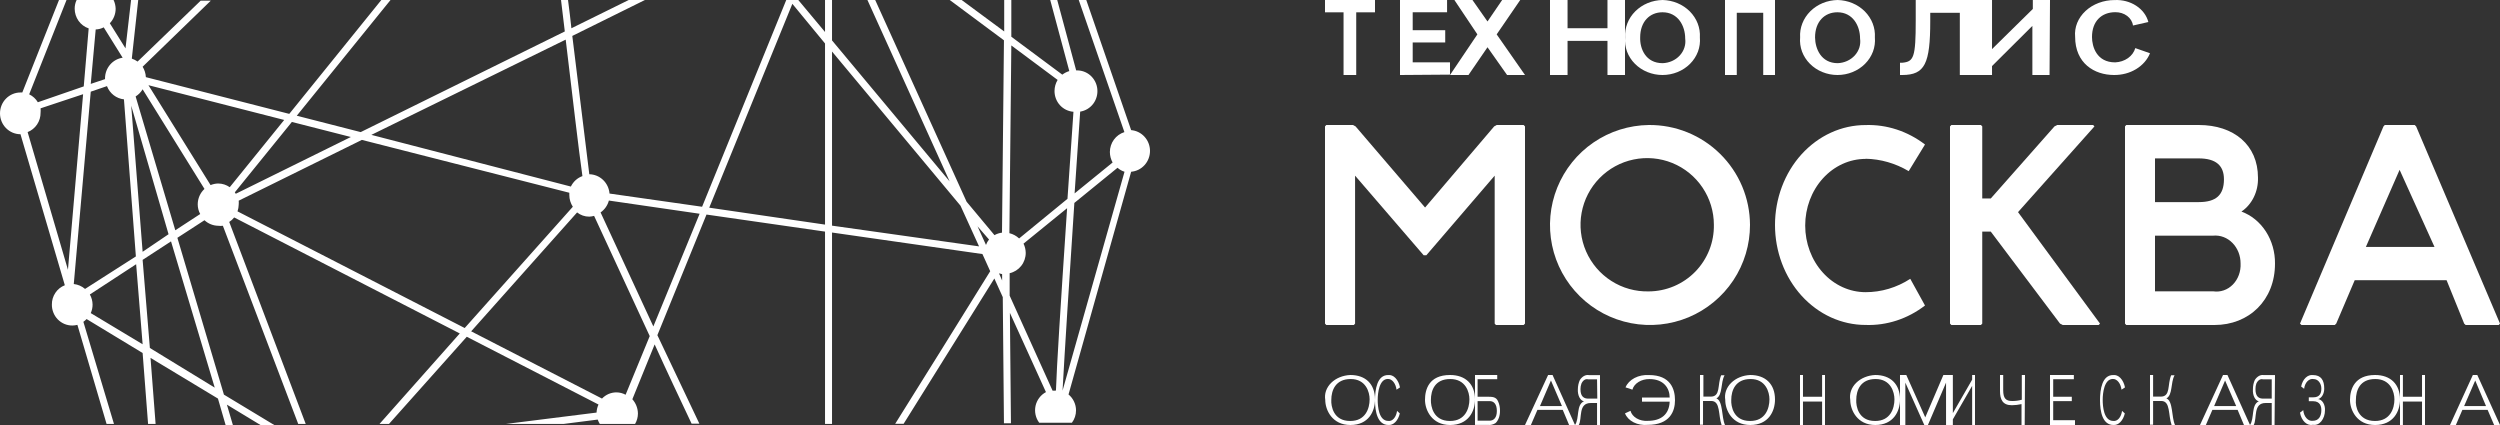
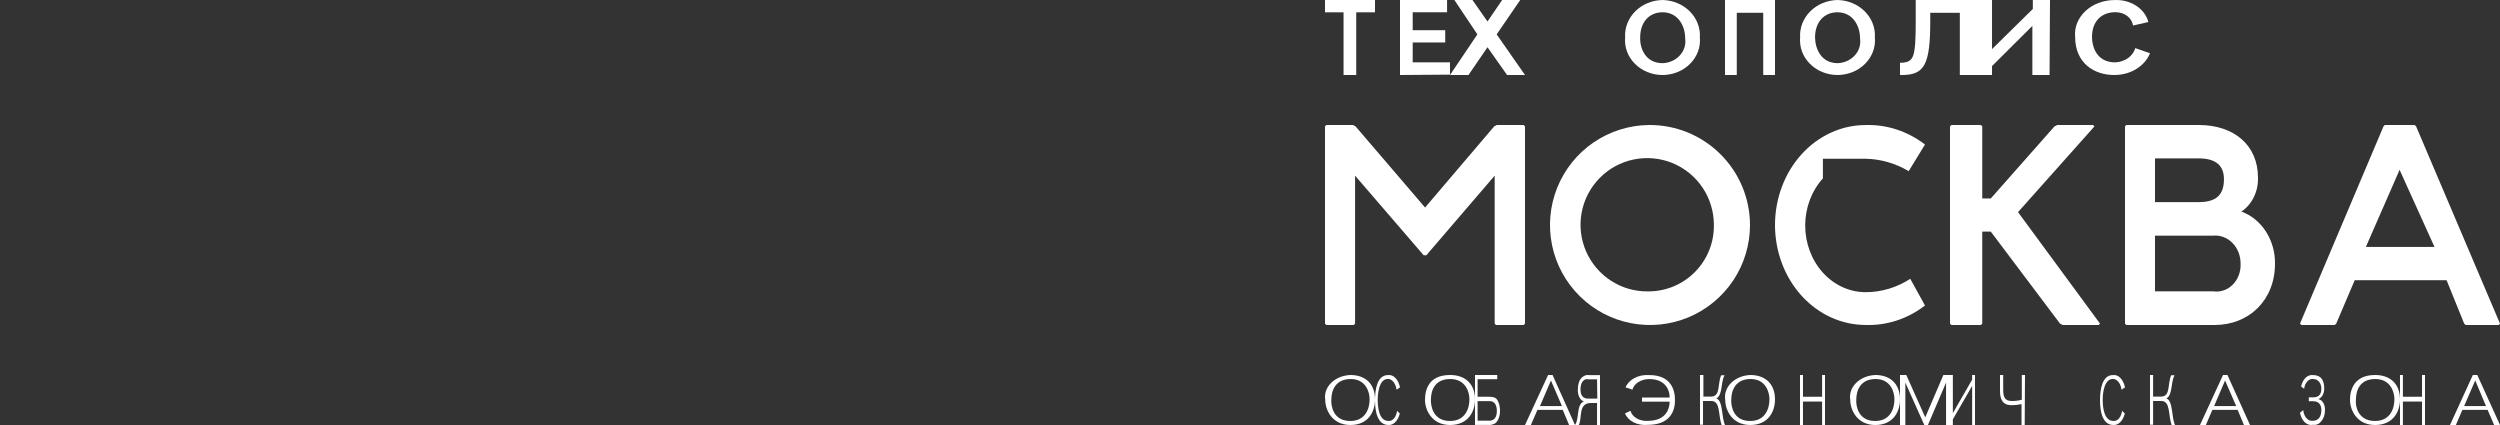
<svg xmlns="http://www.w3.org/2000/svg" width="100" height="17" viewBox="0 0 100 17" fill="none">
  <rect x="0" y="0" width="100" height="17" fill="#333333" stroke="none" />
  <g clip-path="url(#clip0_5901_57760)">
-     <path d="M44.976 5.284C44.808 5.337 44.661 5.442 44.556 5.586C44.452 5.729 44.395 5.904 44.395 6.082C44.396 6.229 44.434 6.372 44.504 6.5L42.984 7.736C43.062 6.616 43.135 5.501 43.207 4.465C43.413 4.433 43.599 4.321 43.727 4.154C43.854 3.986 43.914 3.775 43.893 3.563C43.873 3.352 43.773 3.157 43.616 3.018C43.459 2.879 43.255 2.807 43.047 2.817L42.289 0H42.009L42.772 2.843C42.671 2.873 42.576 2.922 42.492 2.986L40.453 1.469V0H40.168V1.258L38.467 0H37.99L40.158 1.612L40.08 9.306C39.974 9.319 39.872 9.353 39.779 9.406L38.664 8.069L35.008 0H34.697L37.985 7.255L33.281 1.617V0H33.001V1.279L31.932 0H31.45L28.084 8.27L24.381 7.742C24.364 7.534 24.272 7.339 24.123 7.197C23.973 7.054 23.777 6.973 23.572 6.97C23.385 5.475 23.147 3.525 22.892 1.437L25.797 0H25.149L22.856 1.131C22.82 0.756 22.768 0.38 22.721 0H22.441C22.493 0.428 22.54 0.851 22.592 1.258L14.428 5.284L11.871 4.629L15.621 0H15.253L11.571 4.555L5.835 3.086C5.827 2.938 5.782 2.794 5.705 2.669L8.433 0.026H8.028L5.503 2.463C5.433 2.412 5.356 2.373 5.275 2.346V2.32L5.529 0H5.243L5.02 1.934L4.393 0.93C4.542 0.775 4.626 0.566 4.626 0.349C4.623 0.228 4.595 0.109 4.543 0H3.065C3.013 0.108 2.986 0.228 2.987 0.349C2.988 0.523 3.042 0.693 3.142 0.835C3.243 0.976 3.385 1.082 3.547 1.136L3.35 3.456L1.514 4.09C1.432 3.952 1.311 3.842 1.167 3.773L2.661 0H2.36L0.892 3.699H0.819C0.602 3.699 0.394 3.787 0.24 3.944C0.086 4.1 0 4.313 0 4.534C0 4.755 0.086 4.968 0.24 5.124C0.394 5.281 0.602 5.369 0.819 5.369L2.593 11.409C2.439 11.469 2.306 11.575 2.214 11.714C2.121 11.853 2.072 12.018 2.075 12.186C2.074 12.296 2.095 12.405 2.136 12.506C2.176 12.608 2.237 12.7 2.313 12.778C2.389 12.855 2.48 12.917 2.58 12.959C2.679 13 2.786 13.021 2.894 13.021C2.962 13.02 3.03 13.011 3.096 12.994L4.263 16.958H4.559L3.335 12.873C3.382 12.84 3.425 12.803 3.464 12.762L5.705 14.12L5.923 16.958H6.224L6.021 14.316L8.718 15.943L9.024 17H9.315L9.076 16.186L10.419 17H10.969L8.957 15.785L7.095 9.512L8.179 8.809C8.329 8.949 8.525 9.028 8.729 9.031C8.791 9.039 8.853 9.039 8.915 9.031L11.929 16.958H12.229L9.169 8.878C9.245 8.83 9.311 8.769 9.367 8.698L18.391 13.338L15.18 16.958H15.559L18.671 13.47L23.94 16.181C23.893 16.282 23.867 16.392 23.862 16.503L20.232 16.958H22.54L23.909 16.783C23.93 16.844 23.958 16.903 23.992 16.958H25.403C25.477 16.832 25.517 16.687 25.517 16.54C25.514 16.329 25.434 16.125 25.294 15.97L26.186 13.777C26.663 14.833 27.166 15.89 27.664 16.947H27.975L26.295 13.407L28.26 8.582L33.001 9.264V16.958H33.281V9.301L39.297 10.162L39.453 10.505L39.608 10.849C38.42 12.762 37.077 14.928 35.807 16.953H36.144C37.134 15.367 38.317 13.47 39.774 11.14L40.111 11.885L40.158 16.931H40.438L40.396 12.514L41.838 15.684C41.734 15.739 41.642 15.817 41.571 15.912C41.499 16.006 41.448 16.116 41.422 16.233C41.397 16.35 41.396 16.471 41.422 16.588C41.447 16.705 41.497 16.815 41.569 16.91H42.876C42.984 16.768 43.042 16.593 43.041 16.413C43.041 16.292 43.013 16.172 42.961 16.062C42.909 15.952 42.834 15.855 42.741 15.779L45.246 6.87C45.451 6.853 45.643 6.758 45.782 6.604C45.922 6.45 46 6.247 46 6.037C46 5.827 45.922 5.625 45.782 5.471C45.643 5.317 45.451 5.222 45.246 5.205L43.451 0H43.15L44.976 5.284ZM22.628 1.585C22.913 3.958 23.147 5.993 23.297 7.044C23.095 7.116 22.93 7.266 22.835 7.462L14.854 5.395L22.628 1.585ZM3.828 1.178C3.94 1.175 4.049 1.146 4.149 1.094L4.906 2.309C4.711 2.337 4.532 2.436 4.403 2.587C4.273 2.739 4.202 2.933 4.201 3.134C4.201 3.134 4.201 3.134 4.201 3.165L3.63 3.356L3.828 1.178ZM2.718 10.791L1.105 5.284C1.258 5.224 1.391 5.117 1.483 4.979C1.576 4.84 1.625 4.676 1.623 4.508C1.628 4.45 1.628 4.391 1.623 4.333L3.324 3.768L2.718 10.791ZM3.402 11.557C3.275 11.447 3.117 11.379 2.951 11.361L3.63 3.667L4.279 3.445C4.333 3.589 4.426 3.714 4.545 3.807C4.665 3.9 4.808 3.958 4.958 3.974L5.435 10.257L3.402 11.557ZM3.63 12.524C3.678 12.418 3.703 12.303 3.703 12.186C3.702 12.043 3.664 11.903 3.594 11.779L5.446 10.569L5.705 13.771L3.63 12.524ZM5.249 4.228L6.742 9.369L5.705 10.072L5.249 4.228ZM8.589 15.505L5.995 13.919L5.705 10.395L6.841 9.655L8.589 15.505ZM7.909 8.175C7.909 8.31 7.943 8.443 8.008 8.561L7.012 9.211L5.425 3.858C5.54 3.787 5.636 3.689 5.705 3.572L8.179 7.557C8.094 7.635 8.026 7.73 7.979 7.837C7.933 7.943 7.909 8.058 7.909 8.175ZM9.19 7.488C9.054 7.393 8.894 7.341 8.729 7.34C8.624 7.342 8.52 7.363 8.423 7.404L5.938 3.408L11.368 4.798L9.19 7.488ZM9.392 7.694L11.675 4.878L14.034 5.48L9.429 7.752C9.42 7.731 9.408 7.711 9.392 7.694ZM18.588 13.121L9.501 8.455C9.53 8.368 9.546 8.277 9.548 8.186C9.553 8.133 9.553 8.08 9.548 8.027L14.475 5.596L22.773 7.71C22.77 7.742 22.77 7.773 22.773 7.805C22.774 7.971 22.823 8.132 22.913 8.27L18.588 13.121ZM25.024 15.79C24.912 15.729 24.788 15.696 24.661 15.695C24.553 15.694 24.446 15.716 24.346 15.758C24.246 15.801 24.156 15.864 24.08 15.943L18.847 13.253L23.084 8.497C23.222 8.607 23.392 8.666 23.567 8.666C23.633 8.664 23.7 8.653 23.764 8.635L25.989 13.444L25.024 15.79ZM26.134 13.058L24.023 8.497C24.186 8.384 24.304 8.216 24.355 8.022L27.985 8.55L26.134 13.058ZM33.001 8.984L28.369 8.307L31.694 0.153L33.001 1.739V8.984ZM33.281 9.026V2.061L38.42 8.228L39.162 9.855L33.281 9.026ZM39.442 9.803L39.1 9.052L39.561 9.581C39.51 9.644 39.469 9.715 39.442 9.792V9.803ZM39.961 10.934L40.085 10.965V11.219L39.961 10.934ZM40.453 1.818L42.305 3.197C42.224 3.331 42.181 3.484 42.181 3.641C42.18 3.851 42.258 4.054 42.398 4.208C42.539 4.362 42.732 4.456 42.938 4.471C42.85 5.765 42.772 6.917 42.699 7.953L40.765 9.538C40.655 9.435 40.521 9.362 40.376 9.327L40.453 1.818ZM42.217 15.626H42.103L40.386 11.826V10.928C40.568 10.887 40.731 10.784 40.848 10.636C40.965 10.489 41.029 10.304 41.029 10.114C41.027 9.986 40.997 9.86 40.941 9.745L42.684 8.328C42.404 12.514 42.274 14.59 42.238 15.616L42.217 15.626ZM42.502 15.626C42.58 14.178 42.772 11.171 42.974 8.117L44.701 6.711C44.782 6.784 44.878 6.838 44.981 6.87L42.502 15.626Z" fill="white" />
    <path d="M65.952 5C65.163 5.01 64.394 5.252 63.742 5.698C63.09 6.143 62.586 6.772 62.29 7.504C61.995 8.236 61.923 9.039 62.083 9.812C62.243 10.585 62.629 11.293 63.191 11.847C63.752 12.402 64.466 12.777 65.24 12.927C66.015 13.077 66.817 12.994 67.546 12.69C68.273 12.384 68.895 11.871 69.332 11.214C69.769 10.556 70.001 9.784 70 8.995C69.998 8.466 69.892 7.944 69.687 7.456C69.482 6.969 69.183 6.527 68.806 6.156C68.431 5.785 67.985 5.492 67.495 5.293C67.005 5.095 66.481 4.995 65.952 5ZM65.952 11.656C65.422 11.669 64.9 11.524 64.454 11.238C64.007 10.953 63.655 10.541 63.443 10.055C63.231 9.569 63.169 9.031 63.265 8.51C63.36 7.988 63.609 7.507 63.979 7.128C64.35 6.748 64.825 6.488 65.344 6.38C65.863 6.272 66.402 6.321 66.893 6.52C67.384 6.72 67.805 7.062 68.1 7.502C68.396 7.941 68.555 8.459 68.555 8.99C68.561 9.336 68.499 9.681 68.371 10.003C68.243 10.325 68.053 10.619 67.811 10.867C67.569 11.115 67.28 11.312 66.96 11.448C66.641 11.583 66.299 11.654 65.952 11.656Z" fill="white" />
-     <path d="M74.623 6.35C75.226 6.361 75.817 6.531 76.348 6.846L77 5.78C76.303 5.247 75.471 4.975 74.623 5.002C74.147 5.002 73.676 5.105 73.237 5.306C72.797 5.507 72.398 5.802 72.061 6.173C71.725 6.544 71.458 6.985 71.276 7.47C71.094 7.955 71 8.475 71 9C71 9.525 71.094 10.045 71.276 10.53C71.458 11.015 71.725 11.456 72.061 11.827C72.398 12.198 72.797 12.493 73.237 12.694C73.676 12.894 74.147 12.998 74.623 12.998C75.471 13.028 76.304 12.755 77 12.22L76.411 11.153C75.869 11.504 75.251 11.688 74.623 11.687C73.983 11.687 73.368 11.406 72.916 10.906C72.462 10.406 72.208 9.728 72.208 9.021C72.208 8.314 72.462 7.636 72.916 7.136C73.368 6.637 73.983 6.356 74.623 6.356V6.35Z" fill="white" />
+     <path d="M74.623 6.35C75.226 6.361 75.817 6.531 76.348 6.846L77 5.78C76.303 5.247 75.471 4.975 74.623 5.002C74.147 5.002 73.676 5.105 73.237 5.306C72.797 5.507 72.398 5.802 72.061 6.173C71.725 6.544 71.458 6.985 71.276 7.47C71.094 7.955 71 8.475 71 9C71 9.525 71.094 10.045 71.276 10.53C71.458 11.015 71.725 11.456 72.061 11.827C72.398 12.198 72.797 12.493 73.237 12.694C73.676 12.894 74.147 12.998 74.623 12.998C75.471 13.028 76.304 12.755 77 12.22L76.411 11.153C75.869 11.504 75.251 11.688 74.623 11.687C73.983 11.687 73.368 11.406 72.916 10.906C72.462 10.406 72.208 9.728 72.208 9.021C72.208 8.314 72.462 7.636 72.916 7.136V6.35Z" fill="white" />
    <path d="M83.778 5.056L83.724 5H82.287L82.179 5.056L79.631 7.939H79.29V5.056L79.236 5H78.054L78 5.056V12.944L78.054 13H79.236L79.29 12.944V9.264H79.631L82.401 12.944L82.51 13H83.946L84 12.944L80.721 8.485L83.778 5.056Z" fill="white" />
    <path d="M89.658 8.463C89.868 8.321 90.039 8.121 90.155 7.882C90.271 7.643 90.328 7.375 90.319 7.104C90.319 5.802 89.356 5 87.95 5H85.05L85 5.056V12.944L85.05 13H88.579C89.961 13 91 12.009 91 10.545C91.005 10.086 90.878 9.636 90.637 9.262C90.396 8.888 90.053 8.608 89.658 8.463ZM86.2 6.336H87.95C88.64 6.336 88.958 6.626 88.958 7.171C88.958 7.8 88.645 8.084 87.95 8.084H86.2V6.336ZM88.529 11.653H86.2V9.426H88.529C88.668 9.413 88.809 9.432 88.941 9.482C89.074 9.532 89.195 9.612 89.298 9.717C89.401 9.821 89.483 9.949 89.539 10.09C89.595 10.232 89.624 10.385 89.623 10.539C89.631 10.696 89.608 10.853 89.554 10.999C89.501 11.144 89.419 11.275 89.314 11.382C89.21 11.488 89.085 11.568 88.949 11.614C88.813 11.661 88.67 11.674 88.529 11.653Z" fill="white" />
    <path d="M96.645 5.056L96.588 5H95.391L95.339 5.056L92 12.944L92.058 13H93.391L93.449 12.944L94.189 11.207H97.863L98.567 12.944L98.625 13H99.948L100 12.944L96.645 5.056ZM94.635 9.877L95.984 6.793L97.38 9.877H94.635Z" fill="white" />
    <path d="M59.868 5L59.767 5.056L57.003 8.301L54.223 5.056L54.117 5H53.05L53 5.056V12.944L53.05 13H54.153L54.203 12.944V7.026L56.947 10.211H57.053L59.787 7.026V12.944L59.838 13H60.945L61 12.944V5.056L60.945 5H59.868Z" fill="white" />
    <path d="M54.249 0.493V3H53.742V0.493H53V0H55V0.493H54.249Z" fill="white" />
    <path d="M56 3V0H57.883V0.491H56.508V1.208H57.809V1.699H56.508V2.494H58V2.985L56 3Z" fill="white" />
    <path d="M60.283 3L59.5 1.89L58.739 3H58L59.095 1.375L58.175 0H58.898L59.5 0.859L60.086 0H60.809L59.867 1.375L61 3H60.283Z" fill="white" />
-     <path d="M64.299 3V1.635H62.702V3H62V0H62.702V1.129H64.299V0H65V3H64.299Z" fill="white" />
    <path d="M66.505 0C66.71 0.005 66.912 0.048 67.099 0.126C67.286 0.204 67.454 0.317 67.593 0.456C67.731 0.596 67.839 0.76 67.908 0.939C67.977 1.118 68.007 1.308 67.995 1.497C68.012 1.688 67.986 1.881 67.919 2.063C67.851 2.244 67.744 2.411 67.603 2.552C67.463 2.693 67.292 2.806 67.102 2.883C66.912 2.96 66.707 3 66.5 3C66.293 3 66.088 2.96 65.898 2.883C65.708 2.806 65.537 2.693 65.397 2.552C65.256 2.411 65.149 2.244 65.081 2.063C65.014 1.881 64.988 1.688 65.005 1.497C64.993 1.307 65.023 1.116 65.093 0.937C65.163 0.757 65.27 0.593 65.411 0.453C65.551 0.313 65.72 0.201 65.908 0.123C66.096 0.045 66.299 0.004 66.505 0ZM66.505 2.527C66.636 2.522 66.765 2.493 66.883 2.44C67.001 2.387 67.106 2.312 67.19 2.22C67.276 2.127 67.339 2.02 67.376 1.903C67.414 1.787 67.424 1.665 67.408 1.544C67.408 1.03 67.118 0.491 66.5 0.491C65.99 0.491 65.607 0.864 65.607 1.497C65.592 1.946 65.826 2.527 66.505 2.527Z" fill="white" />
    <path d="M71 0V3H70.529V0.511H69.471V3H69V0H71Z" fill="white" />
    <path d="M73.505 0C73.71 0.005 73.912 0.048 74.099 0.126C74.286 0.204 74.454 0.317 74.593 0.456C74.731 0.596 74.839 0.76 74.908 0.939C74.977 1.118 75.007 1.308 74.995 1.497C75.012 1.688 74.986 1.881 74.919 2.063C74.851 2.244 74.744 2.411 74.603 2.552C74.463 2.693 74.292 2.806 74.102 2.883C73.912 2.96 73.707 3 73.5 3C73.293 3 73.088 2.96 72.898 2.883C72.708 2.806 72.537 2.693 72.397 2.552C72.256 2.411 72.149 2.244 72.081 2.063C72.014 1.881 71.988 1.688 72.005 1.497C71.993 1.307 72.023 1.116 72.093 0.937C72.163 0.757 72.271 0.593 72.411 0.453C72.551 0.313 72.72 0.201 72.908 0.123C73.096 0.045 73.299 0.004 73.505 0ZM73.505 2.527C73.636 2.522 73.765 2.493 73.882 2.44C74 2.387 74.104 2.312 74.189 2.22C74.274 2.127 74.337 2.019 74.374 1.903C74.41 1.787 74.42 1.664 74.403 1.544C74.403 1.03 74.112 0.491 73.495 0.491C72.984 0.491 72.602 0.864 72.602 1.497C72.607 1.946 72.842 2.527 73.51 2.527H73.505Z" fill="white" />
    <path d="M79 3H78.393V0.511H77.21V0.84C77.21 2.558 76.991 2.995 76.096 3H76V2.509H76.096C76.549 2.465 76.629 2.298 76.629 0.825V0H79V3Z" fill="white" />
    <path d="M81.982 3H81.295V1.036L79.681 2.642V3H79V0H79.681V1.964L81.313 0.358V0H82L81.982 3Z" fill="white" />
    <path d="M86 2.13C85.897 2.386 85.703 2.608 85.445 2.764C85.187 2.921 84.878 3.003 84.563 3C83.773 3 83.005 2.532 83.005 1.47C82.988 1.283 83.016 1.095 83.087 0.917C83.159 0.74 83.273 0.577 83.421 0.439C83.569 0.301 83.749 0.191 83.949 0.116C84.15 0.041 84.365 0.002 84.584 0.002C84.894 -0.013 85.2 0.068 85.447 0.229C85.694 0.39 85.867 0.621 85.934 0.881L85.319 1.021C85.3 0.872 85.217 0.735 85.086 0.636C84.955 0.538 84.786 0.485 84.612 0.488C84.067 0.488 83.68 0.844 83.68 1.48C83.68 1.868 83.866 2.495 84.606 2.495C84.794 2.487 84.974 2.428 85.12 2.325C85.265 2.222 85.367 2.081 85.412 1.924L86 2.13Z" fill="white" />
    <path d="M54.015 15C54.628 15 55 15.366 55 15.979C55 16.462 54.739 17 54.015 17C53.29 17 53.01 16.403 53.01 15.995C52.99 15.874 53 15.751 53.041 15.634C53.082 15.517 53.152 15.408 53.246 15.315C53.341 15.221 53.458 15.145 53.59 15.091C53.723 15.037 53.867 15.006 54.015 15ZM54.015 16.839C54.615 16.839 54.785 16.344 54.785 15.973C54.785 15.683 54.635 15.161 54.028 15.161C53.421 15.161 53.252 15.613 53.252 16C53.238 16.247 53.336 16.839 54.002 16.839H54.015Z" fill="white" />
    <path d="M55.861 15.587C55.845 15.464 55.801 15.354 55.738 15.276C55.675 15.197 55.595 15.155 55.514 15.158C55.167 15.158 55.108 15.732 55.108 15.99C55.108 16.247 55.146 16.838 55.535 16.838C55.615 16.848 55.694 16.813 55.758 16.739C55.822 16.664 55.866 16.556 55.882 16.435L55.993 16.537C55.959 16.68 55.896 16.802 55.813 16.885C55.731 16.968 55.633 17.008 55.535 16.999C55.101 16.999 55 16.462 55 16.011C55 15.561 55.09 15.002 55.524 15.002C55.628 14.989 55.732 15.03 55.818 15.12C55.905 15.21 55.969 15.343 56 15.496L55.861 15.587Z" fill="white" />
    <path d="M58.003 15C58.62 15 59 15.366 59 15.979C59 16.462 58.731 17 58.003 17C57.276 17 57 16.403 57 15.995C57 15.586 57.151 15 58.003 15ZM58.003 16.839C58.607 16.839 58.777 16.344 58.777 15.973C58.777 15.683 58.627 15.161 58.01 15.161C57.393 15.161 57.236 15.613 57.236 16C57.229 16.247 57.328 16.839 57.997 16.839H58.003Z" fill="white" />
    <path d="M59.889 15V15.169H59.104V15.869H59.476C59.695 15.869 59.848 15.869 59.926 16.061C59.976 16.17 60.002 16.3 60 16.433C60.001 16.532 59.985 16.629 59.954 16.715C59.922 16.801 59.877 16.873 59.821 16.924C59.727 16.983 59.626 17.008 59.524 16.998H59V15H59.889ZM59.104 16.828H59.576C59.755 16.828 59.874 16.704 59.874 16.439C59.874 16.174 59.762 16.044 59.587 16.044H59.104V16.828Z" fill="white" />
    <path d="M62.764 17L62.51 16.395H61.497L61.236 17H61L61.924 15H62.102L63 17H62.764ZM62.038 15.22L61.599 16.243H62.478L62.038 15.22Z" fill="white" />
    <path d="M64 17H63.882V16.12H63.634C63.114 16.12 63.298 16.741 63.151 17H63C63.187 16.735 63.039 16.188 63.358 16.053C63.286 16.038 63.22 15.98 63.174 15.891C63.129 15.801 63.108 15.687 63.114 15.573C63.115 15.436 63.144 15.304 63.197 15.195C63.245 15.125 63.301 15.071 63.363 15.038C63.425 15.005 63.491 14.993 63.555 15.004H64V17ZM63.882 15.173H63.523C63.474 15.159 63.422 15.167 63.375 15.197C63.328 15.227 63.288 15.277 63.258 15.342C63.232 15.41 63.218 15.488 63.219 15.568C63.219 15.889 63.383 15.945 63.534 15.945H63.892L63.882 15.173Z" fill="white" />
    <path d="M65.021 15.495C65.083 15.342 65.21 15.21 65.38 15.12C65.552 15.03 65.757 14.989 65.962 15.002C66.821 15.002 67 15.565 67 16.009C67 16.454 66.794 16.995 65.907 16.995C65.711 17.014 65.512 16.978 65.346 16.894C65.179 16.81 65.058 16.682 65 16.534L65.22 16.433C65.252 16.553 65.339 16.661 65.466 16.735C65.592 16.809 65.75 16.845 65.907 16.834C66.457 16.834 66.766 16.566 66.787 16.068H65.68V15.902H66.787C66.787 15.527 66.547 15.163 65.983 15.163C65.823 15.16 65.667 15.201 65.542 15.278C65.416 15.356 65.329 15.464 65.296 15.586L65.021 15.495Z" fill="white" />
    <path d="M68.136 15V15.865H68.429C68.835 15.865 68.689 15.382 68.846 15.011H68.982C68.817 15.315 68.916 15.792 68.656 15.938C68.927 16.034 68.857 16.697 69 17H68.864C68.722 16.601 68.828 16.039 68.451 16.039H68.121V16.989H68V15H68.136Z" fill="white" />
    <path d="M70.011 15C70.623 15 71 15.366 71 15.979C71 16.462 70.733 17 70.011 17C69.289 17 69.01 16.414 69.01 15.995C68.99 15.874 69 15.751 69.041 15.634C69.082 15.517 69.151 15.408 69.246 15.315C69.34 15.221 69.457 15.145 69.589 15.091C69.72 15.037 69.865 15.006 70.011 15ZM70.011 16.839C70.61 16.839 70.778 16.344 70.778 15.973C70.778 15.683 70.629 15.161 70.024 15.161C69.419 15.161 69.25 15.613 69.25 16C69.238 16.247 69.335 16.839 69.999 16.839H70.011Z" fill="white" />
    <path d="M72.884 17V16.062H72.119V17H72V15H72.119V15.87H72.884V15H73V17H72.884Z" fill="white" />
    <path d="M75.011 15C75.623 15 76 15.366 76 15.979C76 16.462 75.733 17 75.011 17C74.289 17 74.01 16.403 74.01 15.995C73.99 15.874 74 15.751 74.041 15.634C74.082 15.517 74.151 15.408 74.246 15.315C74.34 15.221 74.457 15.145 74.589 15.091C74.72 15.037 74.865 15.006 75.011 15ZM75.011 16.839C75.61 16.839 75.778 16.344 75.778 15.973C75.778 15.683 75.629 15.161 75.024 15.161C74.419 15.161 74.25 15.613 74.25 16C74.238 16.247 74.335 16.839 74.999 16.839H75.011Z" fill="white" />
    <path d="M77.842 17C77.842 16.955 77.842 15.305 77.842 15.305L77.117 17H76.972L76.214 15.305V17H76V15H76.252L77.01 16.695L77.735 15H78V17H77.842Z" fill="white" />
    <path d="M78.886 15.435L78.114 16.774V17H78V15H78.114V16.525L78.886 15.186V15H79V17H78.886V15.435Z" fill="white" />
    <path d="M80.988 17H80.861V16.164C80.732 16.193 80.603 16.208 80.473 16.209C80.109 16.209 80 15.983 80 15.644V15H80.128V15.604C80.128 15.938 80.236 16.04 80.485 16.04C80.615 16.042 80.744 16.025 80.872 15.989V15H81L80.988 17Z" fill="white" />
-     <path d="M82 17V15H82.954V15.169H82.128V15.87H82.872V16.045H82.128V16.808H83V17H82Z" fill="white" />
    <path d="M84.861 15.587C84.845 15.464 84.801 15.354 84.738 15.276C84.674 15.197 84.595 15.155 84.514 15.158C84.166 15.158 84.108 15.732 84.108 15.99C84.108 16.247 84.146 16.838 84.535 16.838C84.615 16.848 84.694 16.813 84.758 16.739C84.822 16.664 84.866 16.556 84.882 16.435L84.993 16.537C84.959 16.68 84.896 16.802 84.813 16.885C84.731 16.968 84.633 17.008 84.535 16.999C84.101 16.999 84 16.462 84 16.011C84 15.561 84.09 15.002 84.524 15.002C84.628 14.989 84.732 15.03 84.818 15.12C84.905 15.21 84.969 15.343 85 15.496L84.861 15.587Z" fill="white" />
    <path d="M86.124 15V15.865H86.429C86.835 15.865 86.689 15.382 86.846 15.011H86.982C86.817 15.315 86.916 15.792 86.656 15.938C86.927 16.034 86.857 16.697 87 17H86.864C86.722 16.601 86.828 16.039 86.451 16.039H86.124V16.989H86V15H86.124Z" fill="white" />
    <path d="M89.758 17L89.505 16.395H88.495L88.235 17H88L88.921 15H89.098L90 17H89.758ZM89.003 15.22L88.565 16.243H89.448L89.003 15.22Z" fill="white" />
-     <path d="M90.982 17H90.869V16.12H90.626C90.113 16.12 90.293 16.741 90.148 17H90C90.184 16.735 90.039 16.188 90.353 16.052C90.282 16.038 90.218 15.98 90.173 15.89C90.129 15.801 90.109 15.687 90.117 15.573C90.116 15.437 90.143 15.304 90.195 15.195C90.241 15.125 90.297 15.072 90.358 15.038C90.419 15.005 90.484 14.993 90.548 15.003H91L90.982 17ZM90.869 15.173H90.516C90.467 15.159 90.416 15.167 90.37 15.197C90.324 15.227 90.284 15.277 90.254 15.342C90.23 15.41 90.217 15.488 90.219 15.567C90.219 15.889 90.378 15.945 90.53 15.945H90.869V15.173Z" fill="white" />
    <path d="M92.532 15.893C92.781 15.893 92.854 15.744 92.854 15.541C92.854 15.339 92.724 15.163 92.548 15.163C92.46 15.144 92.371 15.175 92.299 15.248C92.227 15.321 92.179 15.43 92.165 15.552L92.046 15.461C92.074 15.319 92.136 15.195 92.223 15.111C92.31 15.027 92.415 14.989 92.521 15.003C92.842 15.003 92.969 15.211 92.969 15.536C92.971 15.635 92.948 15.733 92.904 15.811C92.86 15.889 92.797 15.943 92.728 15.963C92.806 15.973 92.878 16.026 92.929 16.11C92.979 16.193 93.005 16.301 92.999 16.41C92.999 16.494 92.986 16.576 92.961 16.652C92.935 16.728 92.899 16.796 92.854 16.851C92.809 16.906 92.756 16.947 92.698 16.971C92.641 16.995 92.58 17.002 92.521 16.992C92.406 17.018 92.289 16.982 92.192 16.892C92.095 16.802 92.027 16.664 92 16.506L92.13 16.405C92.141 16.532 92.187 16.648 92.259 16.728C92.33 16.808 92.422 16.845 92.513 16.832C92.754 16.832 92.854 16.64 92.854 16.405C92.854 16.277 92.82 16.048 92.521 16.048H92.352V15.893H92.532Z" fill="white" />
    <path d="M95.003 15C95.62 15 96 15.366 96 15.979C96 16.462 95.731 17 95.003 17C94.275 17 94 16.403 94 15.995C94 15.586 94.171 15 95.003 15ZM95.003 16.839C95.606 16.839 95.777 16.344 95.777 15.973C95.777 15.683 95.626 15.161 95.01 15.161C94.393 15.161 94.236 15.613 94.236 16C94.21 16.247 94.322 16.839 94.997 16.839H95.003Z" fill="white" />
    <path d="M96.881 17V16.062H96.116V17H96V15H96.116V15.87H96.881V15H97V17H96.881Z" fill="white" />
    <path d="M99.765 17L99.505 16.395H98.495L98.235 17H98L98.914 15H99.092L100 17H99.765ZM99.009 15.22L98.565 16.243H99.441L99.009 15.22Z" fill="white" />
  </g>
  <defs>
    <clipPath id="clip0_5901_57760">
      <rect width="100" height="17" fill="white" />
    </clipPath>
  </defs>
</svg>